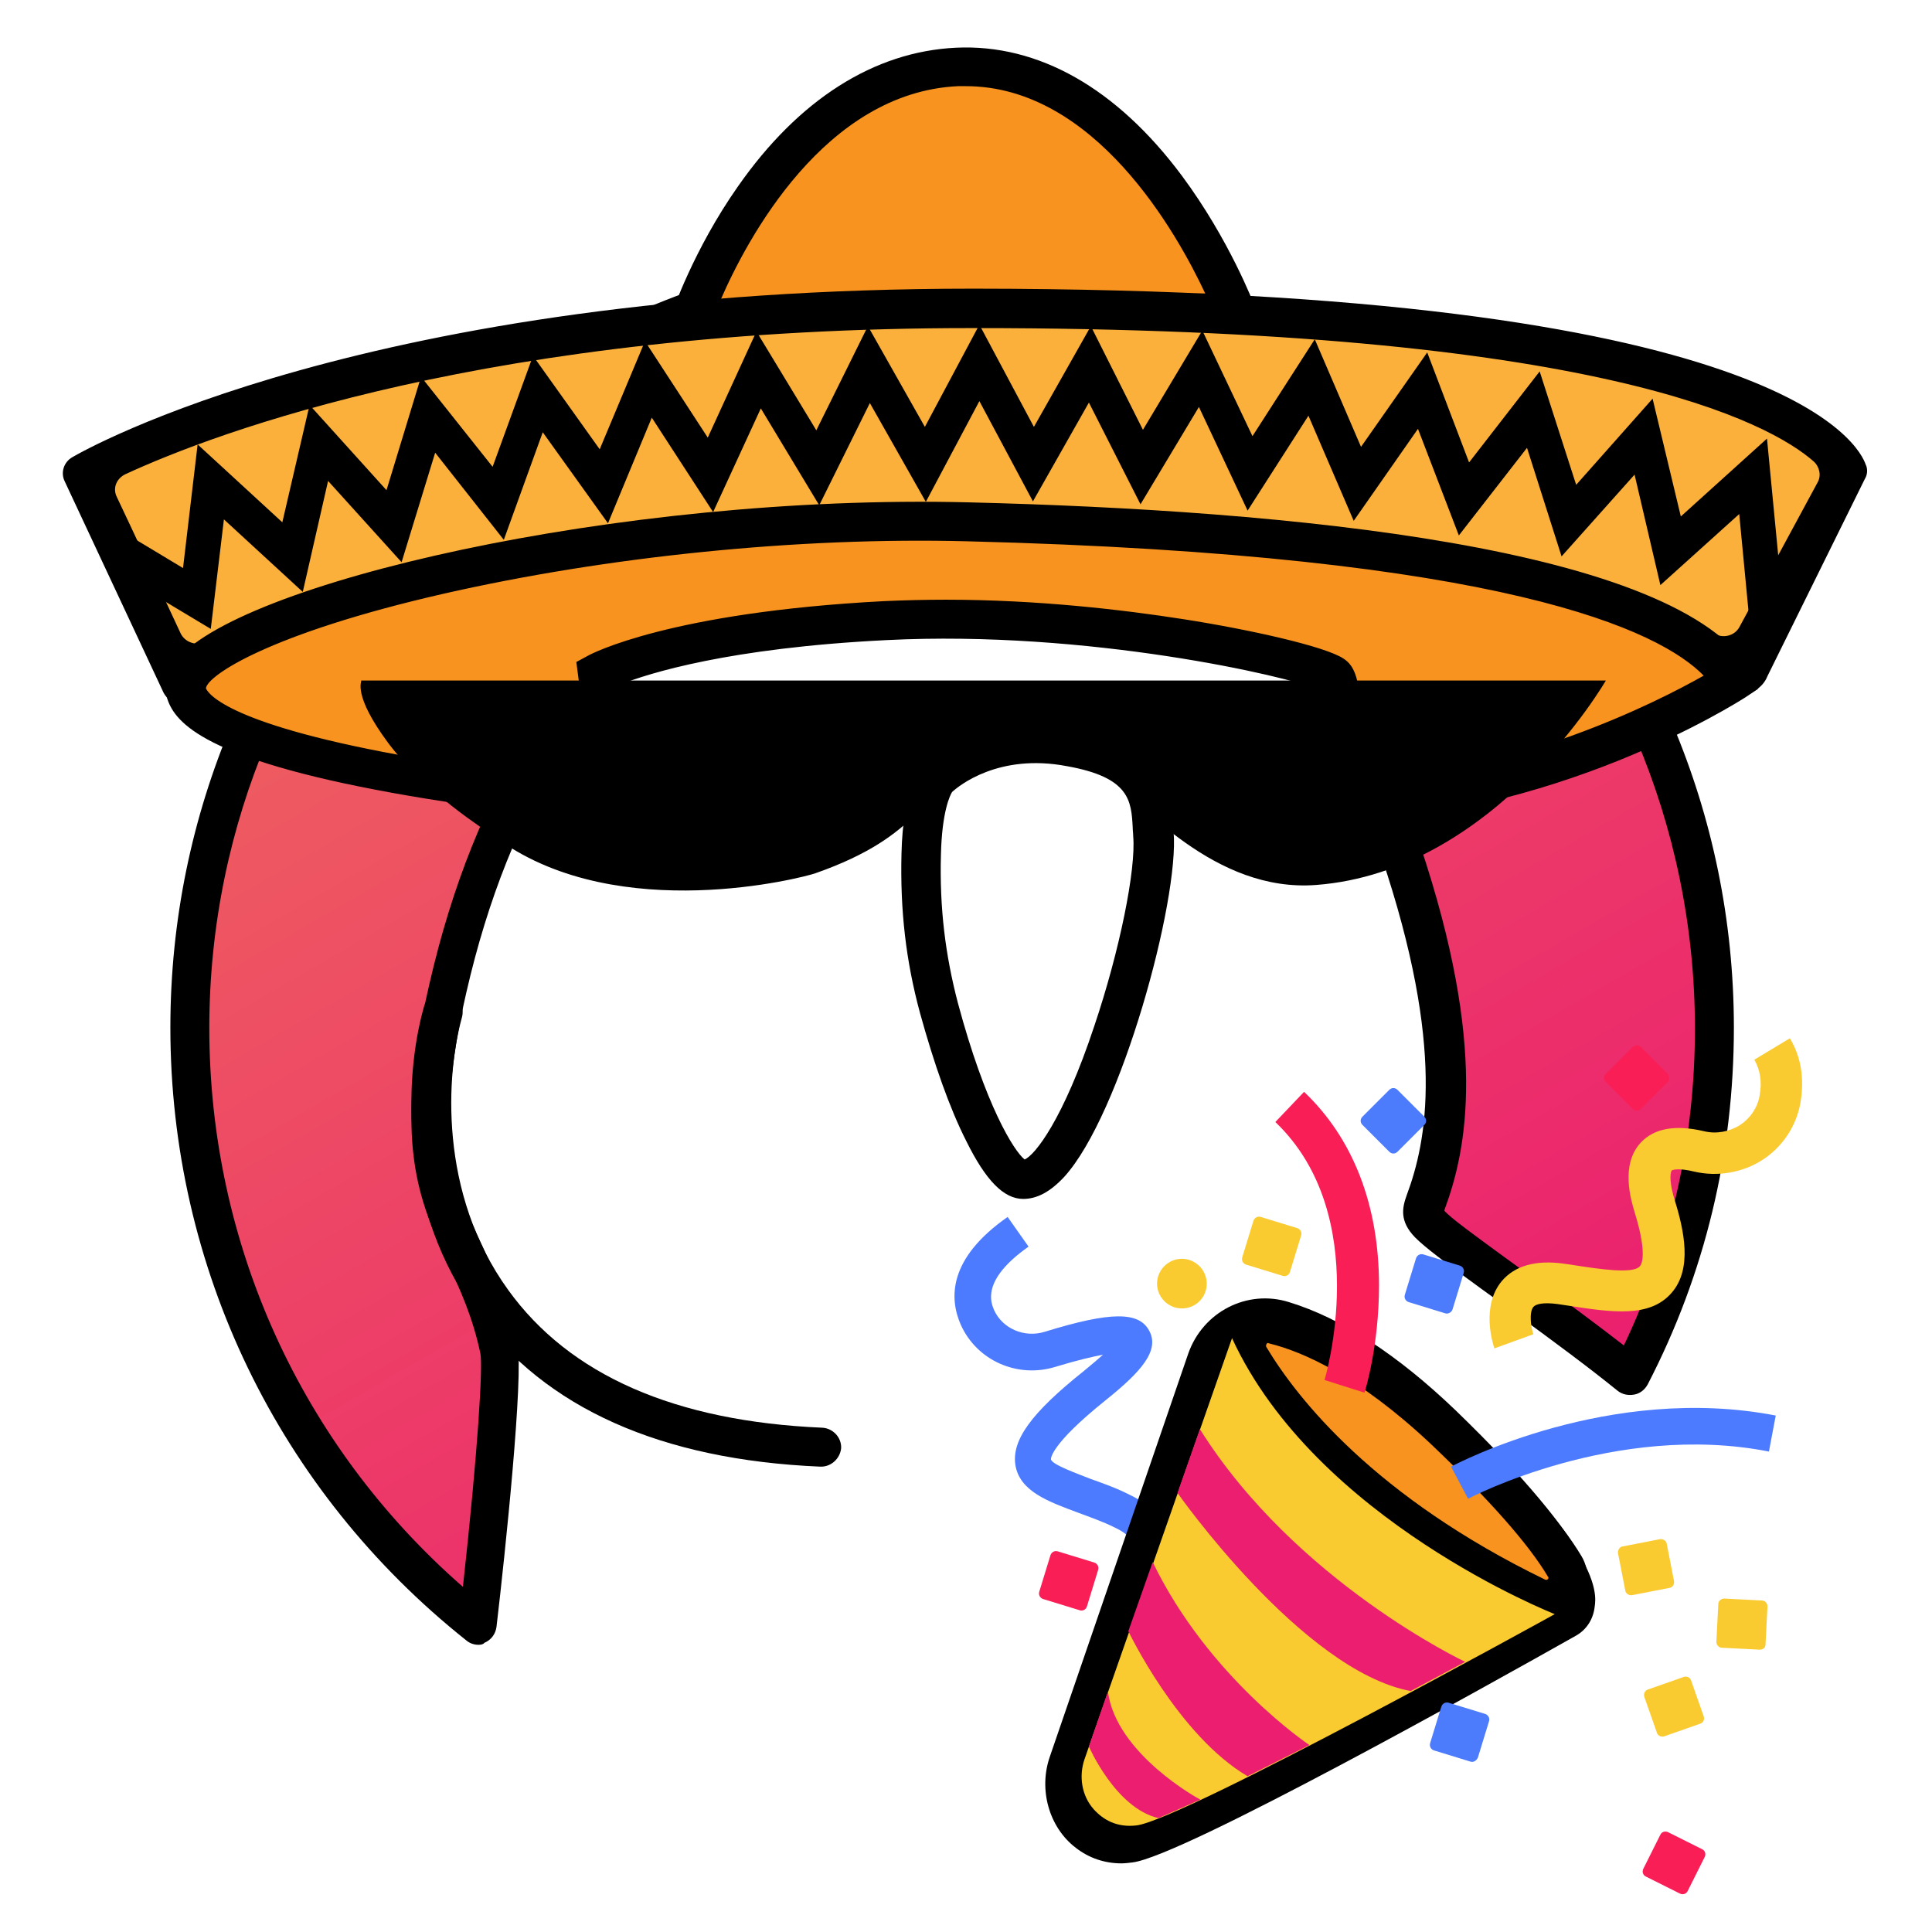
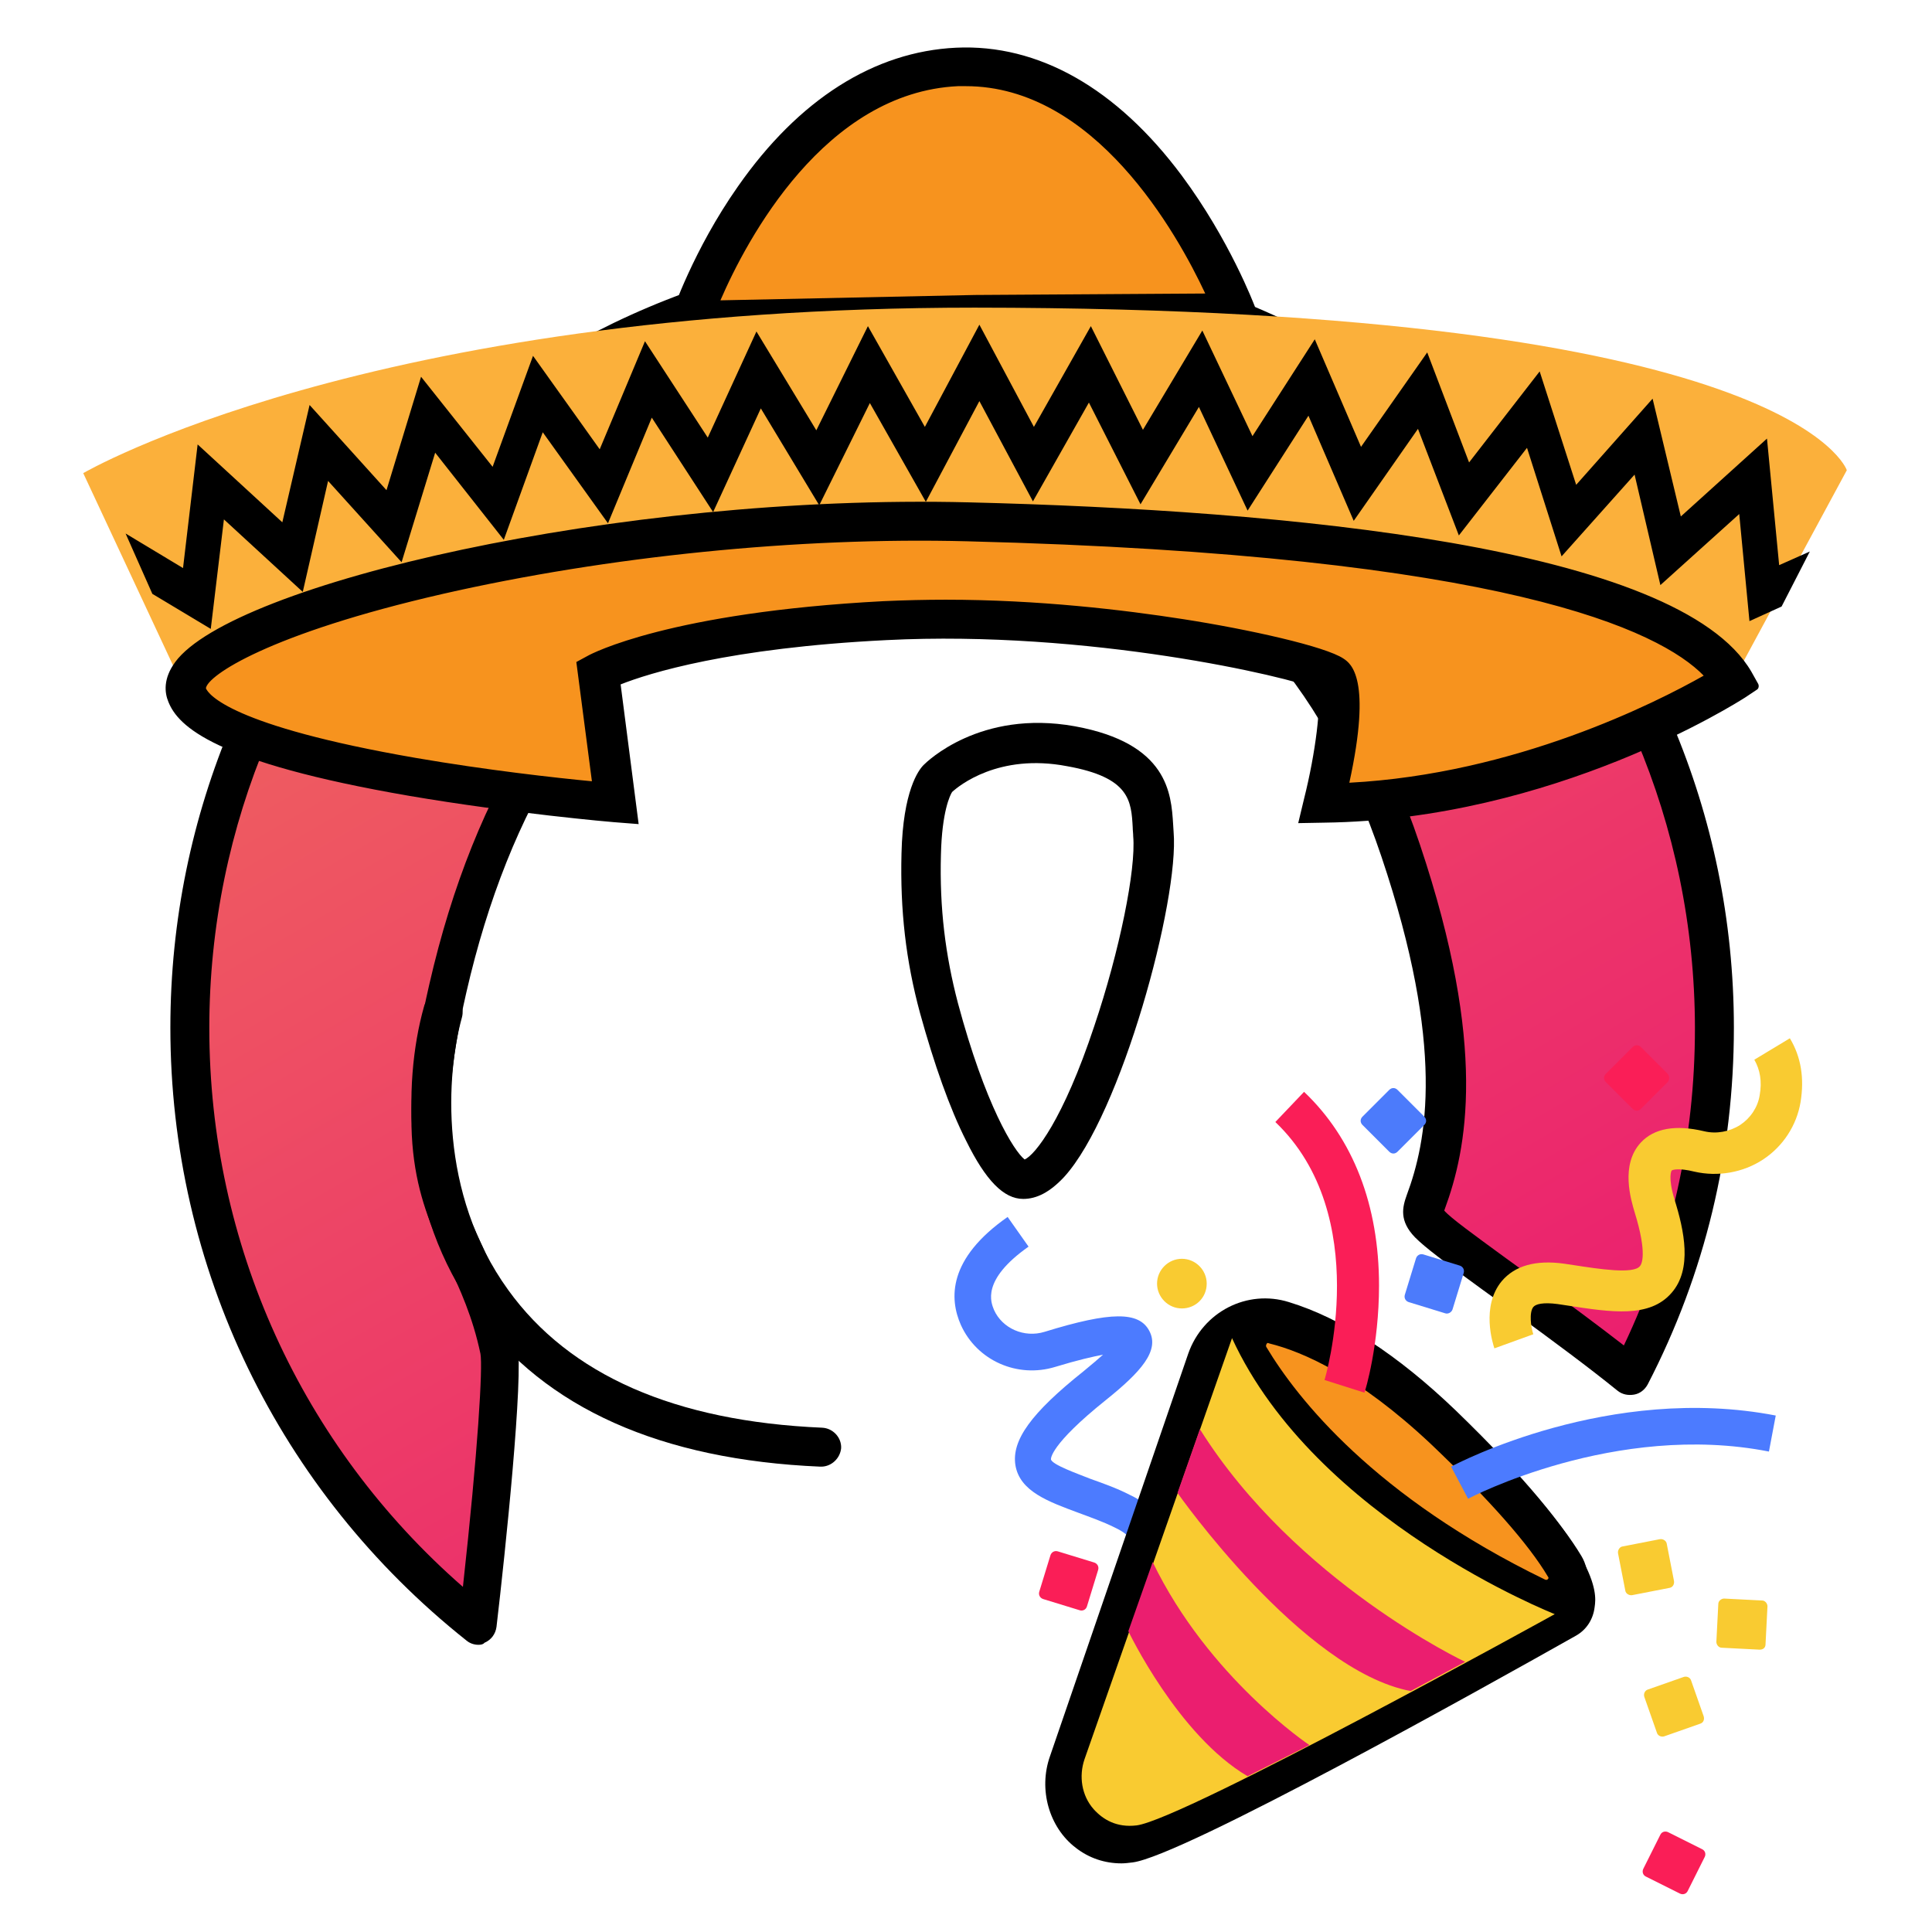
<svg xmlns="http://www.w3.org/2000/svg" version="1.1" id="Layer_1" x="0px" y="0px" viewBox="0 0 396.9 396.9" enable-background="new 0 0 396.9 396.9" xml:space="preserve">
  <g>
    <path d="M65.6,223.5c-0.2-0.2-0.3-0.4-0.4-0.7C65.3,223.1,65.4,223.3,65.6,223.5z" />
    <linearGradient id="SVGID_1_" gradientUnits="userSpaceOnUse" x1="117.295" y1="322.453" x2="261.378" y2="72.894" gradientTransform="matrix(1 0 0 -1 0 398)">
      <stop offset="0" style="stop-color:#EF645E" />
      <stop offset="1" style="stop-color:#EB1E6F" />
    </linearGradient>
    <path fill="url(#SVGID_1_)" d="M335,282.6c11-21.4,17.2-45.7,17.2-71.4c0-86.5-70.1-156.6-156.6-156.6S39,124.7,39,211.2   c0,49.7,23.2,94,59.3,122.7c3.2-27.8,5.2-52.4,4.3-56.6c-5.5-25.9-21-28.6-10.5-74.2c21.7-94.3,92.1-106.5,130.1-97.6   c29.7,6.9,52.5,30.1,65.6,69.2c13,38.9,10,59.1,5.2,72.2c-1.4,3.9-1.2,3.6,18.9,18.3C320.2,271.3,327.8,276.8,335,282.6" />
    <path d="M98.3,337.9c-0.9,0-1.8-0.3-2.5-0.9C57.2,306.3,35,260.4,35,211.1c0-88.6,72.1-160.6,160.6-160.6s160.6,72.1,160.6,160.6   c0,25.8-5.9,50.5-17.7,73.3c-0.6,1.1-1.6,1.9-2.8,2.1c-1.2,0.2-2.4,0-3.4-0.8c-6.3-5.1-13-10-20.2-15.3l-7.6-5.5   c-8.1-5.9-11.7-8.6-13.8-10.7c-3.3-3.4-2.6-6.2-1.7-8.7c4.1-11,8-30.3-5.2-69.5c-12.4-36.9-34-59.9-62.7-66.6   c-9.1-2.1-41.1-7.5-73.1,12.4c-25.8,16.1-43.4,43.7-52.2,82.1c-6.9,30-2.2,40.3,3.3,52.1c2.5,5.5,5.4,11.8,7.2,20.3   c1.3,6.3-2.5,42.6-4.3,57.9c-0.2,1.5-1.1,2.7-2.5,3.3C99.3,337.8,98.8,337.9,98.3,337.9z M195.6,58.6C111.5,58.6,43,127,43,211.2   C43,255.5,61.9,297,95.1,326c3.1-28.1,4.1-45.2,3.6-47.9c-1.6-7.6-4.2-13.2-6.7-18.6c-5.8-12.7-11.4-24.6-3.8-57.3   c9.3-40.6,28.1-69.9,55.8-87.2c23.3-14.5,52.9-19.6,79.2-13.4c31.5,7.4,55.2,32.2,68.5,71.9c14,41.7,9.6,62.7,5.1,74.9   c0,0.1-0.1,0.2-0.1,0.3c1.3,1.5,6,4.9,12.7,9.8l7.6,5.5c5.8,4.2,11.3,8.3,16.6,12.4c9.7-20.4,14.6-42.3,14.6-65.2   C348.1,127,279.7,58.6,195.6,58.6z" />
    <path d="M210.2,246.3c-4,0-7.7-3.8-11.7-11.9c-3.4-6.7-6.6-15.8-9.5-26.3c-2.9-10.7-4.1-21.1-3.8-32.8c0.3-12.8,3.5-17.1,4.5-18.1   c0,0,0,0,0.1-0.1c0.5-0.5,11.5-11.4,31-7.9c19.2,3.5,19.8,13.9,20.2,20.1c0,0.5,0.1,1.1,0.1,1.6c1.2,14-10.8,58.1-22.5,70.9   C215.7,244.9,213,246.3,210.2,246.3L210.2,246.3z M195.6,162.7c-0.4,0.6-2.1,4-2.3,12.9c-0.3,10.9,0.9,20.6,3.5,30.5   c5.6,20.9,11.5,30.4,13.7,32.1c2.1-0.9,7.9-8.1,14.3-27.4c5.2-15.4,8.6-32.2,8-39c0-0.6-0.1-1.2-0.1-1.8   c-0.3-5.5-0.6-10.3-13.5-12.6C205.1,154.7,196.9,161.5,195.6,162.7z M195.5,162.8C195.5,162.8,195.4,162.9,195.5,162.8   C195.4,162.9,195.5,162.8,195.5,162.8z M195.5,162.8L195.5,162.8L195.5,162.8z" />
    <path d="M168.7,301.3c-0.1,0-0.1,0-0.2,0c-32.7-1.4-56.5-12-70.7-31.6c-15.1-20.9-15.2-46.9-10.7-62.9c0.6-2.1,2.8-3.4,5-2.8   c2.1,0.6,3.4,2.8,2.8,5c-3.2,11.5-4.9,36.1,9.5,56c12.6,17.5,34.3,27,64.5,28.3c2.2,0.1,4,2,3.9,4.2   C172.6,299.6,170.8,301.3,168.7,301.3z" />
    <g>
      <g>
        <g>
          <path fill="#F7931E" d="M200.3,64.7l-58.5,1.2c0,0,17-50.4,54.8-52.1c37.8-1.8,57.3,50.6,57.3,50.6L200.3,64.7z" />
          <path d="M136.1,70l1.8-5.3c0.2-0.5,4.5-13.3,13.7-26.4c12.5-17.9,28-27.7,44.8-28.5c16.9-0.8,33,8.3,46.4,26.3      c9.8,13.2,14.8,26.4,15,26.9l2,5.3l-59.4,0.4L136.1,70z M198.4,17.7c-0.5,0-1.1,0-1.6,0c-27.4,1.3-43.4,31.5-48.8,44l52.3-1.1      l47.3-0.3C241.8,47.9,224.9,17.7,198.4,17.7z" />
        </g>
        <g>
          <path fill="#FBB03B" d="M212.6,109.6c-7.3-0.1-10.4,0.1-10.8,0.1c-7,0.3-81.7,3.6-123.5,12.2c0,0-35.5,7.4-39.9,20.9L17.1,97.2      c0,0,58.1-34,183.1-34c168.5,0.1,179.2,33.4,179.2,33.4l0,0L356,139.9C356.1,139.9,345.5,111.6,212.6,109.6z" />
-           <path d="M37.8,144.4c-2,0.2-3.5-0.7-4.2-2.1L13.3,98.9c-0.9-1.8-0.2-4,1.6-5l0,0c2.4-1.4,60.4-34.6,185-34.6c0.1,0,0.2,0,0.2,0      c166.7,0.1,182,32.5,183.2,36.2l0.1,0.2c0.3,0.9,0.2,1.9-0.3,2.7l-20,40.5c-2,5.1-10.3,5.1-11.2,1.9l0.2,1.2      c-0.1-0.4-0.5-2-0.8-2.4c-3.2-4.2-25.1-24.2-138.9-25.9c-6.3-0.1-9.4,0-10.5,0.1h-0.7c-19.2,0.9-84.7,4.4-122.2,12.1      c-12,2.5-31.4,9.1-36.1,16.6c-0.6,1-1.7,1.7-2.9,1.8L37.8,144.4z M352.1,141.2L352.1,141.2L352.1,141.2z M24,102.1      c3,6.3,9.7,20.7,13.1,28c1,2.1,3.8,2.8,5.7,1.4c11.9-8.5,31.8-12.9,34.7-13.5c37.1-7.6,98.7-11.1,123.5-12.2h0.7      c1.5-0.1,4.8-0.2,11-0.1l0,0c90.7,1.3,125.8,14.9,139.2,24.3c1.9,1.3,4.5,0.7,5.5-1.3l16-29.6c0.8-1.4,0.4-3.2-0.8-4.3      c-9-7.9-44.2-27.4-172.4-27.4c-0.1,0-0.2,0-0.2,0C100.8,67.3,44,89,25.8,97.4C23.9,98.3,23.1,100.3,24,102.1z" />
        </g>
        <g>
          <path fill="#F7931E" d="M126.4,164.9c0,0-81.8-6.8-88-22.2c-5.7-14.1,80-37.6,160.3-35.6c93.9,2.4,146.7,14.6,157.3,32.7      c0,0-37.8,24.4-84.1,25c0,0,5.9-23.6,1.6-26.4c-4.2-2.9-48.2-13.2-91.7-11S122.9,138,122.9,138L126.4,164.9z" />
          <path d="M131.2,169.3l-5.1-0.4c-0.2,0-20.9-1.8-42-5.4c-40.1-6.9-47.5-14.3-49.5-19.3c-0.8-1.9-1.1-4.8,1.4-8.2      c11.8-16,90.9-34.6,163-32.8c65.1,1.6,145.8,9,160.8,34.8l1.4,2.5c0.2,0.4,0.1,1-0.3,1.2l-2.4,1.6c-1.6,1-39.3,25.1-86.4,25.7      l-5.4,0.1l1.2-5c2.4-9.5,3.6-19.7,2.8-22.5c-5.9-2.6-47.2-12.2-88.6-10.1c-32.3,1.6-48.8,6.8-54.6,9.1L131.2,169.3z       M194.3,123.2c19.1,0,36.6,2.1,48.8,4c13.5,2.1,29.2,5.6,32.9,8.1c1.5,1,5.9,4,1.2,25.5c34.1-1.8,62.9-16.4,72.8-22      c-9-9.2-40.5-24.8-151.3-27.6C164,110.3,124.8,114.3,91,122c-35.8,8.2-48.4,16.8-48.7,19.4c0.5,1.2,5,7.7,43.1,14.3      c14.5,2.5,28.8,4.1,36.2,4.8l-3.2-24.5l2.4-1.3c0.7-0.4,16.8-8.9,60.7-11.2C185.9,123.3,190.2,123.2,194.3,123.2z" />
        </g>
      </g>
      <polygon points="31.3,122 43.3,129.2 46,106.7 62.2,121.6 67.4,98.8 82.5,115.5 89.4,93 103.5,110.9 111.5,88.8 124.9,107.5     133.9,85.8 146.5,105.2 156.3,83.9 168.3,103.8 178.7,82.8 190.2,103.1 201.2,82.4 212.2,103 223.7,82.7 234.3,103.6 246.3,83.6     256.3,104.9 268.8,85.4 278.1,107 291.3,88.1 299.7,110 313.7,92 320.8,114.3 335.8,97.5 341.1,120.2 357.3,105.6 359.4,127.6     366,124.6 371.8,113.3 365.5,116.1 363,90.1 345.3,106.1 339.5,81.9 323.8,99.6 316.3,76.3 301.8,95 293.2,72.4 279.6,91.8     270.1,69.7 257.3,89.6 247,67.9 234.8,88.3 224.1,67 212.4,87.7 201.2,66.7 190,87.7 178.3,67 167.7,88.4 155.4,68.1 145.4,89.9     132.5,70.1 123.2,92.3 109.5,73.1 101.2,95.9 86.5,77.4 79.4,100.7 63.6,83.2 58,107.3 40.6,91.3 37.6,116.7 25.8,109.6   " />
    </g>
-     <path d="M74.2,139.8h255.7c0,0-22.6,39.2-59.5,42c-20.7,1.6-36.1-16.7-44.8-24.2c-6.5-5.7-12.6-6.9-26.6,0   c-9.5,4.7-9.2,14-31.5,21.8c-2.5,0.9-40.2,10.7-64.9-6.8c-3.6-2.6-15-9.6-22.8-19.9C72.3,142.6,74.4,140,74.2,139.8" />
    <path fill="#4C7BFF" d="M237.3,334.9l-6.3-4l3.2,2l-3.2-2c1.2-1.9,4-7.8,2.7-12.2c-0.6-2.1-2.1-3.7-4.7-4.9c-2.4-1.2-5-2.1-7.4-3   c-6.2-2.3-12.1-4.4-13-9.8c-0.8-5.1,3.2-10.7,14-19.3c1.7-1.4,3-2.5,4-3.4c-2.1,0.4-5.2,1.1-9.8,2.5c-7.8,2.4-16.1-1.3-19.4-8.6   c-2.4-5.4-2.7-13.6,9.6-22.2l4.3,6.1c-9.8,6.9-7.7,11.5-7.1,13c1.7,3.8,6.2,5.8,10.4,4.5c13.6-4.2,19.4-4.2,21.5-0.2   c2.2,4.1-1.8,8.5-8.9,14.2c-11.6,9.3-11.3,12.1-11.3,12.2c0.2,1.1,5.6,3,8.1,4c2.5,0.9,5.4,1.9,8.1,3.3c4.5,2.1,7.4,5.5,8.6,9.6   C243.4,325.1,237.9,333.9,237.3,334.9z" />
    <g>
      <path fill="#F7931E" d="M295.1,293.7c-13.6-13.1-24.5-18.6-32-20.9c-5.7-1.8-11.8,1.4-13.8,7.1l-28.4,82.8    c-1.6,4.5-0.3,9.7,3.5,12.6c1.8,1.4,4.3,2.3,7.5,1.9c10-1.3,89.1-45.9,89.1-45.9C324.3,329.4,321.4,319.1,295.1,293.7z" />
      <path d="M230.4,382.8c-3.5,0-6.7-1.1-9.4-3.2c-5.5-4.2-7.7-12-5.3-18.8l28.4-82.7c3-8.6,12.1-13.3,20.7-10.6    c10.8,3.3,22.3,10.8,34.2,22.2l0,0c30,29,29,37.6,28.6,40.4c-0.3,2.6-1.7,4.7-3.8,5.9c-18.8,10.6-80.9,45.3-91.1,46.6    C231.9,382.7,231.1,382.8,230.4,382.8z M259.9,277.8c-2.3,0-4.6,1.5-5.4,3.9l-28.4,82.8c-0.9,2.4-0.2,5.1,1.6,6.4    c0.9,0.7,2.1,1,3.5,0.8c5.9-0.9,47.4-22.9,85-44.1c-1.2-3-5.9-11.6-24.9-30c-13.2-12.7-23.5-17.7-29.8-19.6    C261,277.9,260.4,277.8,259.9,277.8z" />
    </g>
    <g>
      <g>
        <path fill="#F7931E" d="M296.6,293.7c-15.3-14.4-27.3-19.7-34.9-21.6c-3.9-1-7,3.2-5,6.7c15.7,26.1,45.1,42.6,58.9,49.3     c4,1.9,8.1-2.5,5.8-6.3C317.8,315.7,310.3,306.7,296.6,293.7z" />
        <path d="M317.6,332.5c-1.2,0-2.5-0.3-3.7-0.8c-15.9-7.7-44.8-24.5-60.6-50.9c-1.8-3.1-1.5-6.8,0.6-9.6c2.1-2.8,5.5-3.9,8.9-3.1     c7.9,2,20.6,7.5,36.6,22.6l0,0c12.7,12,21.2,21.8,25.5,29c1.9,3.2,1.5,7.2-1,10C322.2,331.6,319.9,332.5,317.6,332.5z      M260.5,275.9c-0.1,0-0.2,0-0.3,0.2c-0.2,0.3-0.1,0.6,0,0.7c6.3,10.5,22.2,30.7,57.2,47.7c0.1,0,0.3,0.2,0.6-0.1     c0.2-0.2,0.1-0.4,0-0.5c-3.9-6.6-12-15.8-24.1-27.3c-14.8-13.9-26.2-18.9-33.1-20.6C260.7,276,260.6,275.9,260.5,275.9z" />
      </g>
    </g>
    <path fill="#F9CB31" d="M253.1,274.9l-30.3,86.5c-1.2,3.5-0.6,7.5,1.9,10.3c1.9,2.1,4.7,3.8,8.8,3.3c9.6-1.2,85.9-43.4,85.9-43.4   S270.3,312.3,253.1,274.9z" />
    <g>
-       <path fill="#EB1E6F" d="M227.6,347.5l-3.9,11.3c0,0,5.5,12.7,14.3,14.7l8.6-3.8C246.5,369.7,229.3,360.4,227.6,347.5z" />
      <path fill="#EB1E6F" d="M236.8,320.9l-5,14.2c0,0,10.2,21.4,24.5,29.8l12.7-6.4C269,358.5,248.3,344.7,236.8,320.9z" />
      <path fill="#EB1E6F" d="M246.5,293.6l-4.6,13.1c0,0,25.6,36.5,47.9,40.7l11.2-6C301,341.4,266.2,325,246.5,293.6z" />
    </g>
    <path fill="#FA1E57" d="M280.3,286.1l-8.2-2.6c0.1-0.3,10.1-33.7-10.1-53l5.9-6.2c10.1,9.6,15.4,23.3,15.4,39.8   C283.3,276.3,280.5,285.7,280.3,286.1z" />
    <path fill="#4C7BFF" d="M301.6,307.9l-3.5-6.6c1.3-0.7,32.6-17.1,66.7-10.5l-1.4,7.4C331.9,292,301.9,307.7,301.6,307.9z" />
    <path fill="#F9CB31" d="M307,277c-0.3-0.9-2.8-8.6,1.5-13.8c2.7-3.2,7-4.4,12.8-3.6c0.7,0.1,1.4,0.2,2,0.3   c5.2,0.8,12.3,1.9,13.6,0.2c0.3-0.3,1.6-2.4-1.1-11.1c-0.7-2.4-3-9.7,1.3-14.3c2.7-2.9,7.1-3.7,13-2.3c2.5,0.6,5.2,0.1,7.4-1.3   c2.1-1.4,3.6-3.6,4-6.1c0.5-2.8,0.1-5.2-1.1-7.3l7.3-4.4c2.3,3.8,3,8.2,2.2,13.1c-0.8,4.8-3.6,9.1-7.7,11.8s-9.3,3.6-14.1,2.5   c-3.2-0.8-4.6-0.4-4.7-0.2c0,0-0.8,1.3,0.6,5.9c2,6.4,3.7,14.3-0.6,19.2c-4.5,5.2-12.3,4-21.4,2.6c-0.7-0.1-1.3-0.2-2-0.3   c-3-0.4-4.5,0-5,0.6c-0.9,1.1-0.5,4.2,0,5.6L307,277z" />
    <path fill="#FA1E57" d="M221.8,330.8l-7.5-2.3c-0.6-0.2-1-0.8-0.8-1.5l2.3-7.5c0.2-0.6,0.8-1,1.5-0.8l7.5,2.3   c0.6,0.2,1,0.8,0.8,1.5l-2.3,7.5C223.1,330.7,222.4,331,221.8,330.8z" />
-     <path fill="#F9CB31" d="M263.5,262.1l-7.5-2.3c-0.6-0.2-1-0.8-0.8-1.5l2.3-7.5c0.2-0.6,0.8-1,1.5-0.8l7.5,2.3   c0.6,0.2,1,0.8,0.8,1.5l-2.3,7.5C264.8,262,264.1,262.3,263.5,262.1z" />
    <path fill="#F9CB31" d="M242.8,268.8L242.8,268.8c-2.8,0-5.1-2.3-5.1-5.1l0,0c0-2.8,2.3-5.1,5.1-5.1l0,0c2.8,0,5.1,2.3,5.1,5.1l0,0   C247.9,266.6,245.6,268.8,242.8,268.8z" />
    <path fill="#F9CB31" d="M343,326.2l-7.7,1.5c-0.6,0.1-1.3-0.3-1.4-0.9l-1.5-7.7c-0.1-0.6,0.3-1.3,0.9-1.4l7.7-1.5   c0.6-0.1,1.3,0.3,1.4,0.9l1.5,7.7C344,325.5,343.6,326.1,343,326.2z" />
    <path fill="#F9CB31" d="M349.3,354.1l-7.4,2.6c-0.6,0.2-1.3-0.1-1.5-0.7l-2.6-7.4c-0.2-0.6,0.1-1.3,0.7-1.5l7.4-2.6   c0.6-0.2,1.3,0.1,1.5,0.7l2.6,7.4C350.2,353.3,349.9,353.9,349.3,354.1z" />
    <path fill="#F9CB31" d="M361.5,338.9l-7.8-0.4c-0.6,0-1.1-0.6-1.1-1.2l0.4-7.8c0-0.6,0.6-1.1,1.2-1.1l7.8,0.4   c0.6,0,1.1,0.6,1.1,1.2l-0.4,7.8C362.7,338.5,362.2,338.9,361.5,338.9z" />
    <path fill="#FA1E57" d="M345.1,389l-7-3.5c-0.6-0.3-0.8-1-0.5-1.6l3.5-7c0.3-0.6,1-0.8,1.6-0.5l7,3.5c0.6,0.3,0.8,1,0.5,1.6l-3.5,7   C346.4,389.1,345.7,389.3,345.1,389z" />
    <path fill="#FA1E57" d="M342.6,222.3l-5.5,5.5c-0.5,0.5-1.2,0.5-1.7,0l-5.5-5.5c-0.5-0.5-0.5-1.2,0-1.7l5.5-5.5   c0.5-0.5,1.2-0.5,1.7,0l5.5,5.5C343,221.1,343,221.8,342.6,222.3z" />
    <path fill="#4C7BFB" d="M285.4,236.6l-5.5-5.5c-0.5-0.5-0.5-1.2,0-1.7l5.5-5.5c0.5-0.5,1.2-0.5,1.7,0l5.5,5.5   c0.5,0.5,0.5,1.2,0,1.7l-5.5,5.5C286.6,237.1,285.9,237.1,285.4,236.6z" />
    <path fill="#4C7BFB" d="M296.9,269.8l-7.5-2.3c-0.6-0.2-1-0.8-0.8-1.5l2.3-7.5c0.2-0.6,0.8-1,1.5-0.8l7.5,2.3   c0.6,0.2,1,0.8,0.8,1.5l-2.3,7.5C298.2,269.6,297.5,270,296.9,269.8z" />
-     <path fill="#4C7BFB" d="M302.1,361.9l-7.5-2.3c-0.6-0.2-1-0.8-0.8-1.5l2.3-7.5c0.2-0.6,0.8-1,1.5-0.8l7.5,2.3   c0.6,0.2,1,0.8,0.8,1.5l-2.3,7.5C303.3,361.7,302.7,362.1,302.1,361.9z" />
  </g>
</svg>